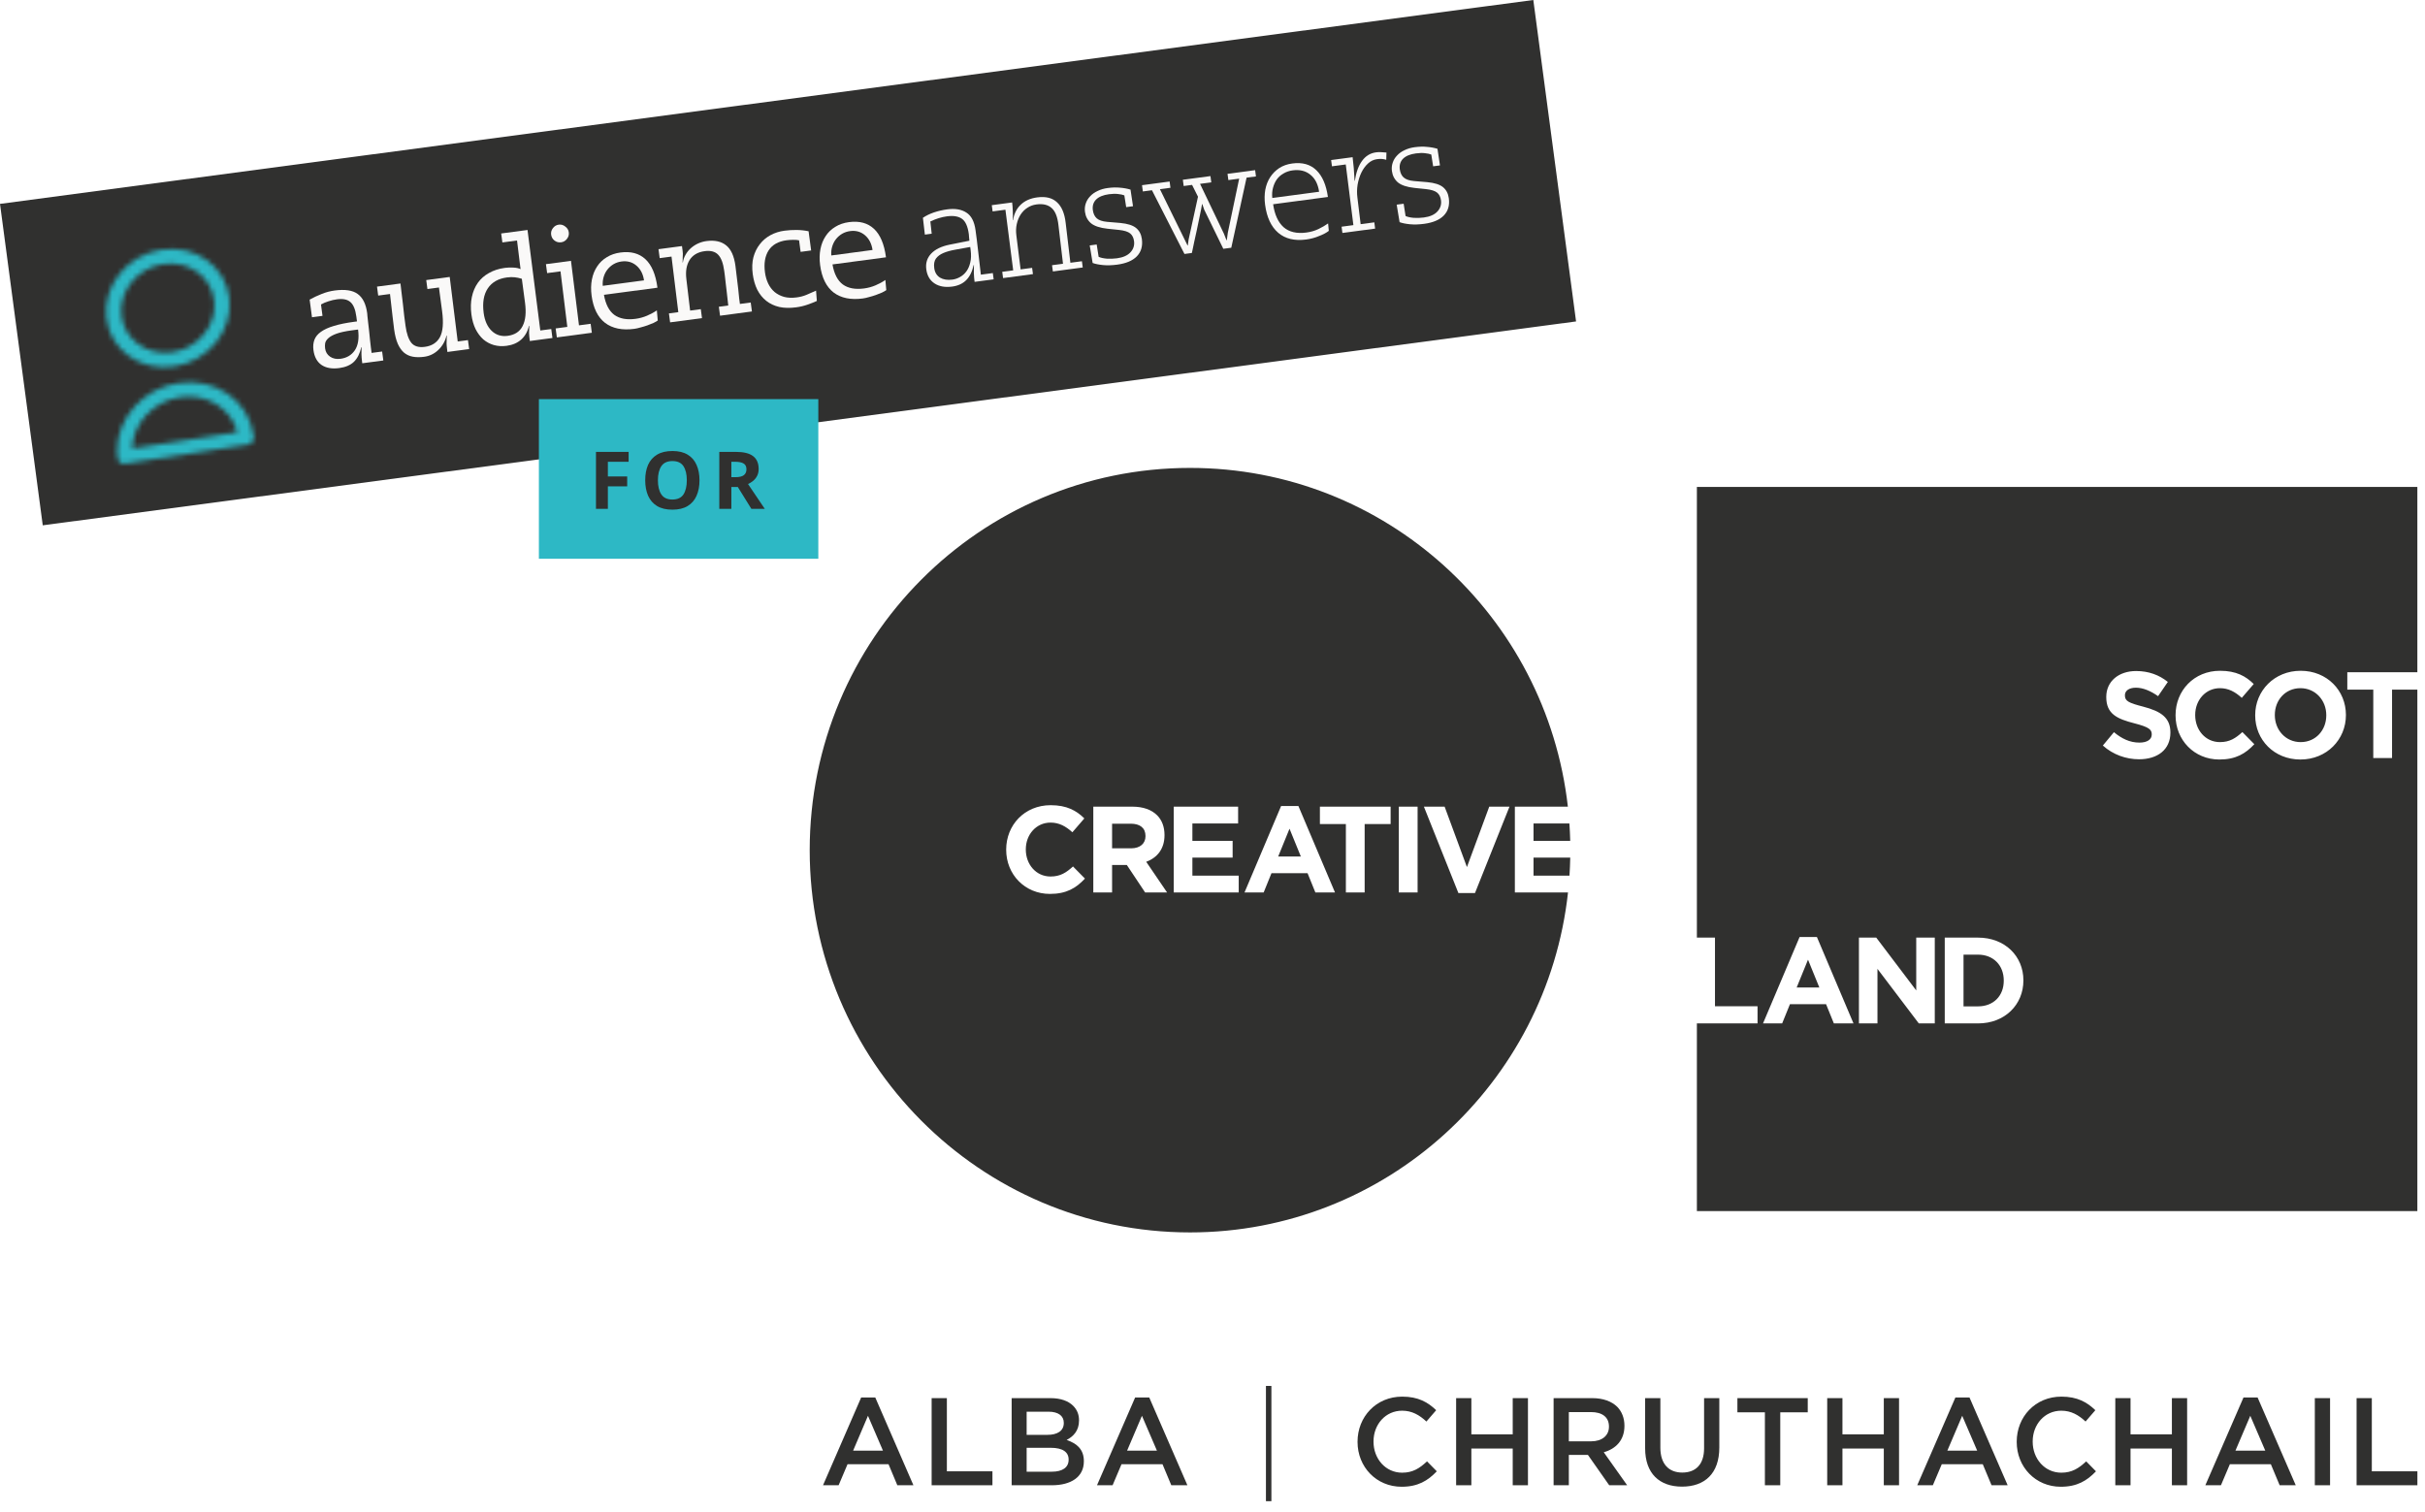
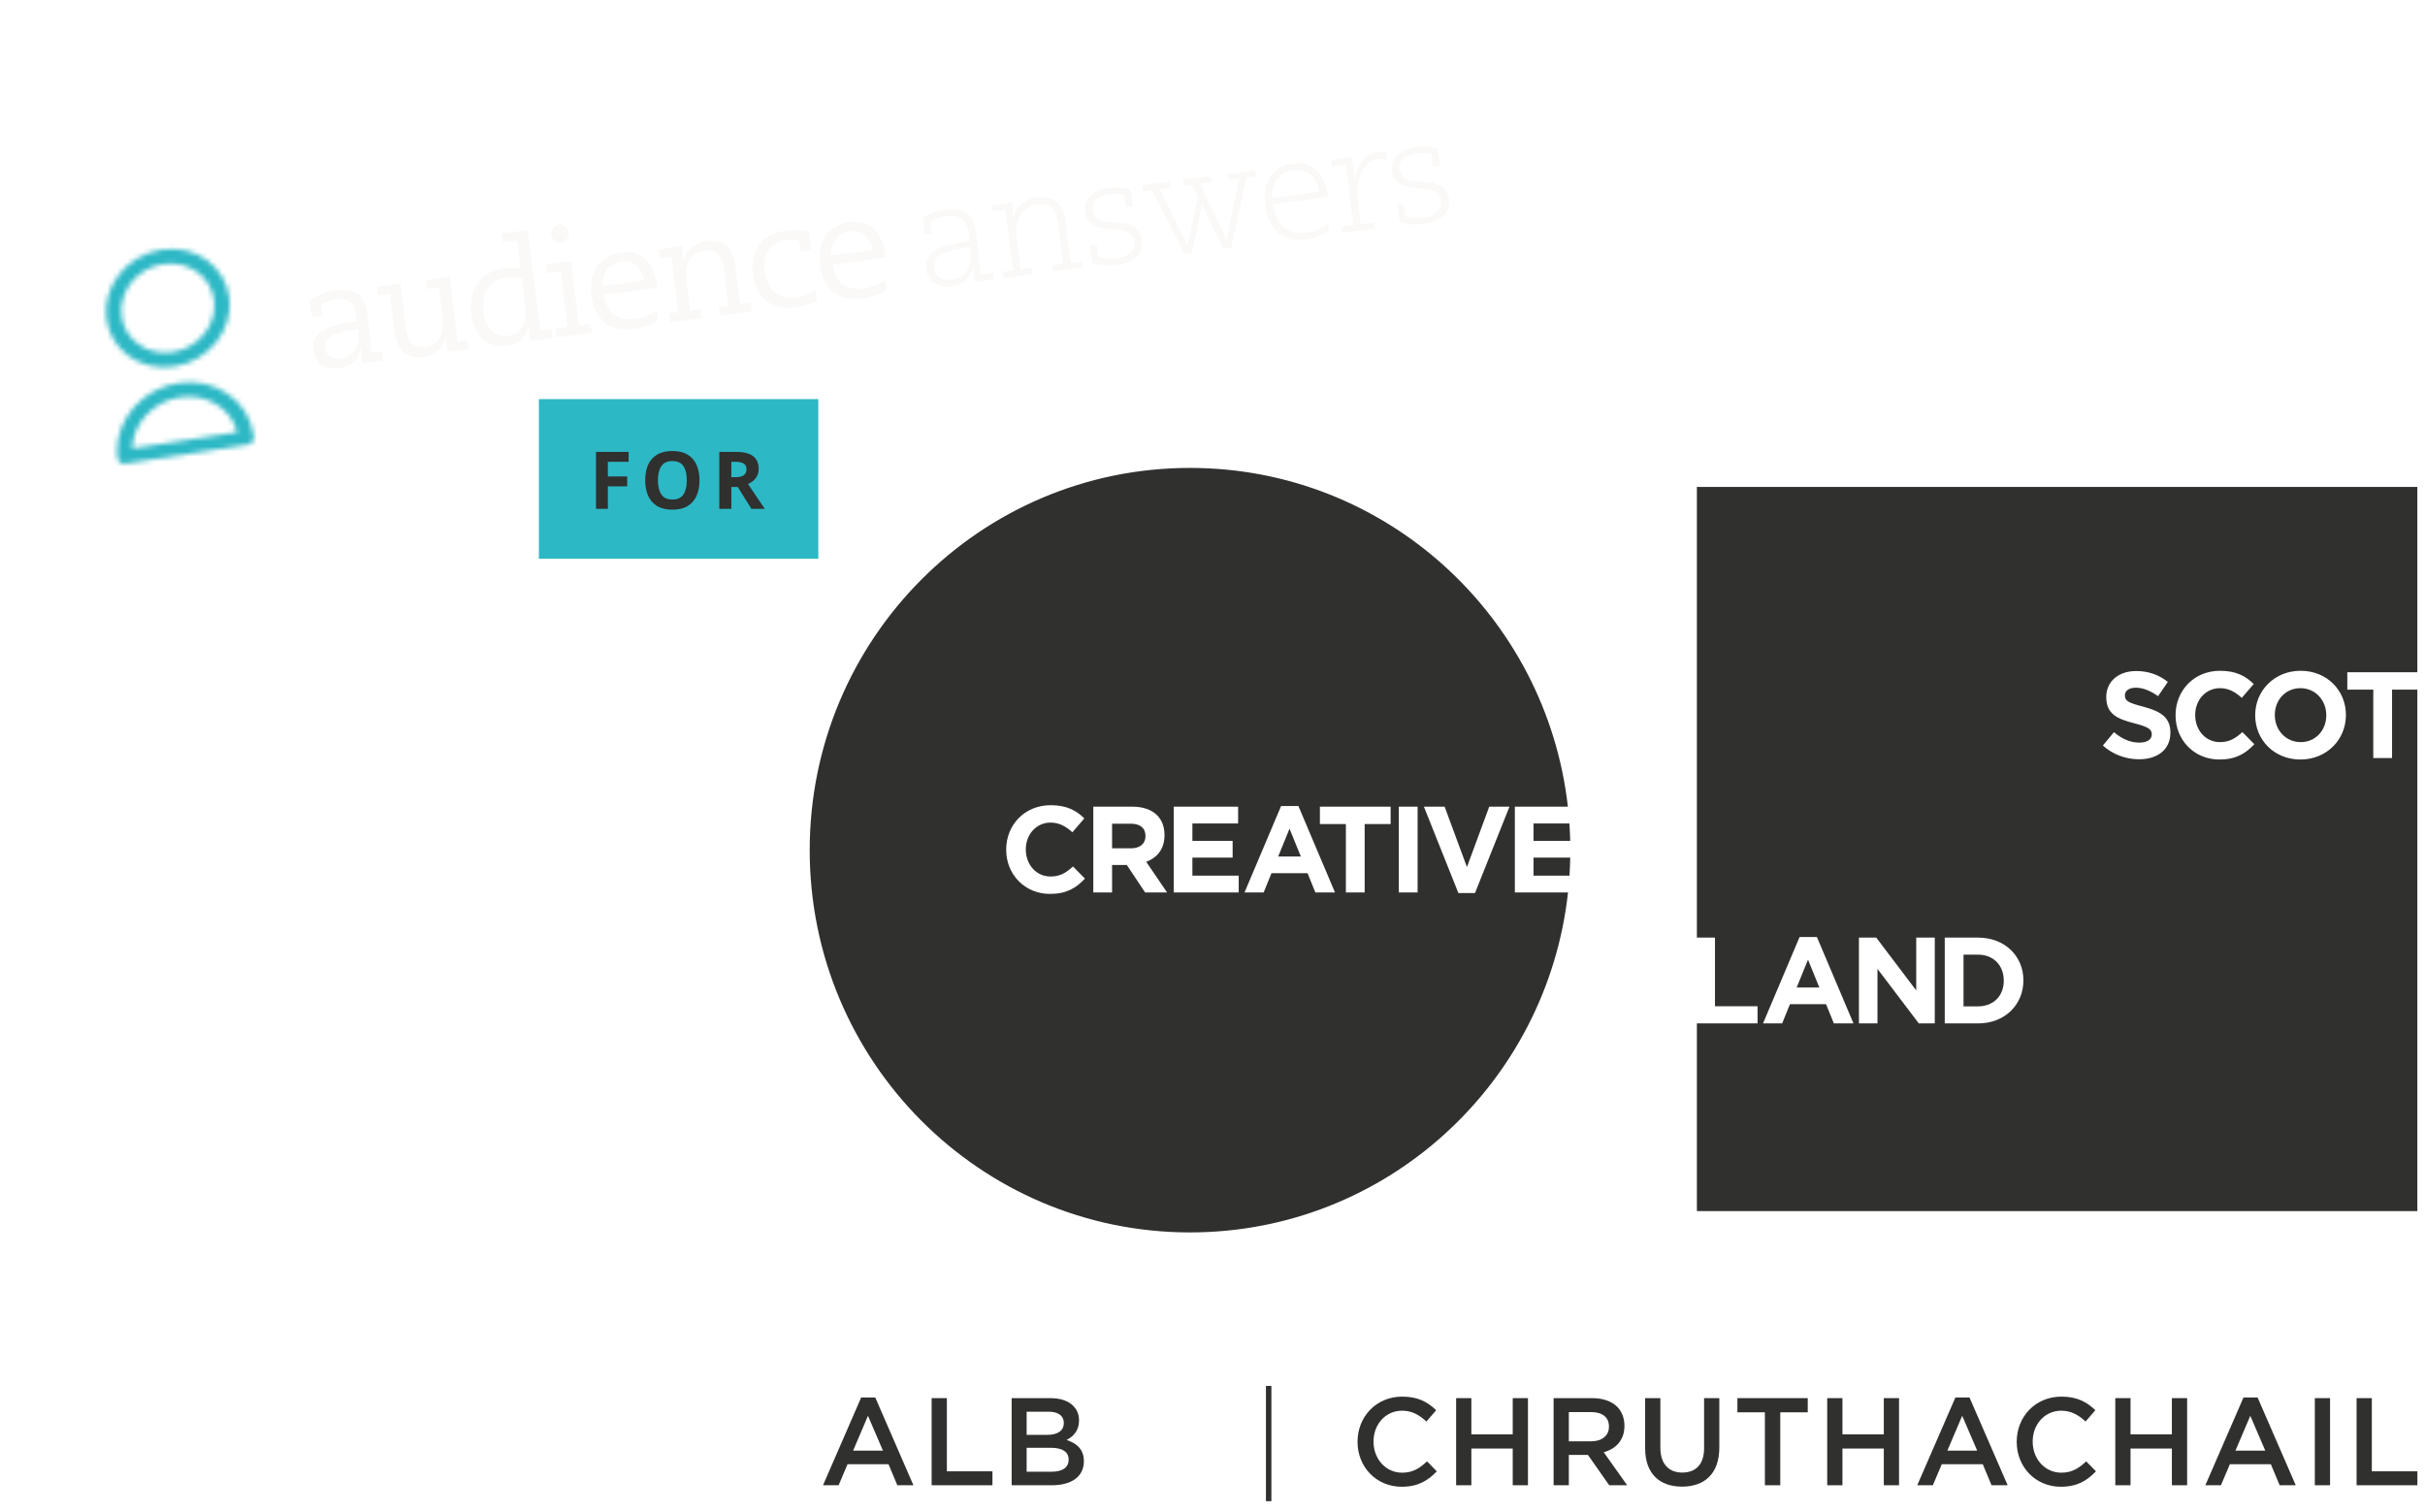
<svg xmlns="http://www.w3.org/2000/svg" width="486" height="303" viewBox="0 0 486 303" fill="none">
  <path d="M307.336 175.518H314.542C314.619 174.322 314.672 173.118 314.696 171.906H307.336V175.518ZM461.035 137.94C458.004 137.94 455.903 140.349 455.903 143.296V143.345C455.903 146.294 458.054 148.75 461.085 148.75C464.114 148.75 466.216 146.342 466.216 143.394V143.345C466.216 140.398 464.066 137.94 461.035 137.94ZM307.336 168.542H314.691C314.662 167.372 314.605 166.209 314.525 165.053H307.336V168.542ZM470.151 143.296C470.151 138.409 466.362 134.454 461.085 134.454C455.805 134.454 451.968 138.458 451.968 143.345V143.394C451.968 148.283 455.756 152.239 461.035 152.239C466.313 152.239 470.151 148.234 470.151 143.345V143.296ZM451.796 149.168L449.401 146.736C448.057 147.963 446.859 148.75 444.905 148.75C441.971 148.75 439.943 146.294 439.943 143.345V143.296C439.943 140.349 442.021 137.94 444.905 137.94C446.615 137.94 447.958 138.679 449.279 139.881L451.673 137.106C450.085 135.534 448.155 134.454 444.929 134.454C439.676 134.454 436.009 138.458 436.009 143.345V143.394C436.009 148.332 439.748 152.239 444.782 152.239C448.081 152.239 450.035 151.06 451.796 149.168ZM434.975 146.809C434.975 143.813 433.02 142.559 429.551 141.651C426.594 140.889 425.86 140.521 425.86 139.391V139.342C425.86 138.506 426.617 137.843 428.058 137.843C429.501 137.843 430.993 138.482 432.506 139.538L434.462 136.688C432.727 135.288 430.601 134.503 428.109 134.503C424.614 134.503 422.121 136.567 422.121 139.687V139.734C422.121 143.149 424.346 144.106 427.79 144.991C430.649 145.729 431.236 146.221 431.236 147.177V147.227C431.236 148.234 430.308 148.848 428.768 148.848C426.813 148.848 425.201 148.039 423.66 146.76L421.436 149.438C423.49 151.281 426.105 152.19 428.695 152.19C432.384 152.19 434.975 150.274 434.975 146.857V146.809ZM405.514 196.486C405.514 191.647 401.8 187.938 396.423 187.938H389.752V205.135H396.423C401.8 205.135 405.514 201.375 405.514 196.536V196.486ZM387.753 187.938H384.038V198.525L376.024 187.938H372.553V205.133H376.268V194.202L384.551 205.133H387.753V187.938ZM371.463 205.133L364.13 187.814H360.661L353.331 205.133H357.167L358.73 201.277H365.964L367.529 205.133H371.463ZM484.467 138.236V242.748H340.076V205.133H352.233V201.695H343.704V187.938H340.076V97.597H484.467V134.747H470.429V138.236H475.634V151.943H479.397V138.236H484.467ZM256.163 171.686H260.708L258.435 166.109L256.163 171.686ZM302.52 161.688H298.463L293.992 173.798L289.52 161.688H285.366L292.281 179.006H295.605L302.52 161.688ZM280.34 178.884H284.104V161.688H280.34V178.884ZM278.698 161.688H264.525V165.175H269.731V178.884H273.493V165.175H278.698V161.688ZM267.55 178.884L260.218 161.565H256.748L249.417 178.884H253.255L254.819 175.027H262.052L263.616 178.884H267.55ZM248.255 175.518H238.97V171.906H247.034V168.542H238.97V165.053H248.134V161.688H235.231V178.884H248.255V175.518ZM233.896 178.884L229.718 172.742C231.892 171.932 233.382 170.188 233.382 167.41V167.363C233.382 165.741 232.869 164.39 231.916 163.432C230.792 162.303 229.106 161.688 226.932 161.688H219.112V178.884H222.875V173.381H225.832L229.496 178.884H233.896ZM217.436 176.107L215.042 173.675C213.699 174.905 212.5 175.69 210.545 175.69C207.613 175.69 205.585 173.234 205.585 170.286V170.236C205.585 167.289 207.662 164.882 210.545 164.882C212.256 164.882 213.6 165.618 214.919 166.822L217.315 164.045C215.726 162.474 213.795 161.394 210.57 161.394C205.317 161.394 201.651 165.396 201.651 170.286V170.334C201.651 175.273 205.389 179.179 210.424 179.179C213.722 179.179 215.677 177.999 217.436 176.107ZM314.249 178.884C310.053 217.211 277.74 247.029 238.495 247.029C196.401 247.029 162.275 212.726 162.275 170.41C162.275 128.094 196.401 93.79 238.495 93.79C277.656 93.79 309.911 123.48 314.22 161.688H303.597V178.884H314.249ZM360.074 197.937H364.62L362.347 192.359L360.074 197.937ZM226.614 165.104H222.875V170.039H226.687C228.519 170.039 229.571 169.057 229.571 167.608V167.559C229.571 165.938 228.447 165.104 226.614 165.104ZM401.579 196.536V196.584C401.579 199.63 399.502 201.718 396.423 201.718H393.515V191.352H396.423C399.502 191.352 401.579 193.49 401.579 196.536Z" fill="#30302F" />
  <path d="M176.956 290.773L173.953 283.787L170.975 290.773H176.956ZM172.588 280.12H175.417L183.062 297.708H179.835L178.073 293.492H169.858L168.071 297.708H164.943L172.588 280.12Z" fill="#30302F" />
  <path d="M186.711 280.245H189.764V294.914H198.897V297.709H186.711V280.245Z" fill="#30302F" />
  <path d="M210.815 294.99C212.899 294.99 214.166 294.166 214.166 292.595V292.545C214.166 291.073 212.999 290.199 210.592 290.199H205.752V294.99H210.815ZM209.921 287.605C211.882 287.605 213.197 286.832 213.197 285.234V285.184C213.197 283.813 212.105 282.964 210.145 282.964H205.752V287.605H209.921ZM202.748 280.245H210.542C212.527 280.245 214.091 280.793 215.083 281.791C215.852 282.565 216.25 283.513 216.25 284.685V284.735C216.25 286.832 215.058 287.954 213.768 288.628C215.804 289.325 217.219 290.499 217.219 292.869V292.918C217.219 296.037 214.661 297.709 210.79 297.709H202.748V280.245Z" fill="#30302F" />
-   <path d="M231.863 290.773L228.86 283.787L225.882 290.773H231.863ZM227.495 280.12H230.325L237.969 297.708H234.743L232.98 293.492H224.765L222.978 297.708H219.852L227.495 280.12Z" fill="#30302F" />
  <path d="M253.711 300.902H254.803V277.799H253.711V300.902Z" fill="#30302F" />
  <path d="M272.068 289.027V288.977C272.068 284.012 275.766 279.944 281.029 279.944C284.23 279.944 286.165 281.067 287.828 282.664L285.868 284.934C284.478 283.638 282.989 282.764 281.003 282.764C277.678 282.764 275.27 285.509 275.27 288.926V288.977C275.27 292.395 277.678 295.189 281.003 295.189C283.138 295.189 284.503 294.316 285.992 292.918L287.952 294.914C286.141 296.812 284.155 298.008 280.904 298.008C275.841 298.008 272.068 294.041 272.068 289.027Z" fill="#30302F" />
  <path d="M291.826 280.245H294.879V287.505H303.168V280.245H306.221V297.709H303.168V290.348H294.879V297.709H291.826V280.245Z" fill="#30302F" />
  <path d="M318.882 288.902C321.066 288.902 322.456 287.754 322.456 285.983V285.933C322.456 284.062 321.115 283.04 318.857 283.04H314.414V288.902H318.882ZM311.361 280.245H319.104C321.288 280.245 323.002 280.893 324.118 281.991C325.037 282.939 325.558 284.237 325.558 285.758V285.809C325.558 288.678 323.846 290.399 321.413 291.098L326.103 297.709H322.505L318.236 291.622H314.414V297.709H311.361V280.245Z" fill="#30302F" />
  <path d="M329.705 290.299V280.245H332.758V290.174C332.758 293.418 334.421 295.164 337.151 295.164C339.856 295.164 341.52 293.517 341.52 290.299V280.245H344.572V290.149C344.572 295.364 341.643 297.984 337.101 297.984C332.584 297.984 329.705 295.364 329.705 290.299Z" fill="#30302F" />
  <path d="M353.707 283.089H348.197V280.245H362.295V283.089H356.786V297.709H353.707V283.089Z" fill="#30302F" />
  <path d="M366.195 280.245H369.249V287.505H377.538V280.245H380.591V297.709H377.538V290.348H369.249V297.709H366.195V280.245Z" fill="#30302F" />
  <path d="M396.253 290.773L393.25 283.787L390.272 290.773H396.253ZM391.885 280.12H394.714L402.358 297.708H399.131L397.37 293.492H389.155L387.368 297.708H384.24L391.885 280.12Z" fill="#30302F" />
  <path d="M404.174 289.027V288.977C404.174 284.012 407.872 279.944 413.134 279.944C416.336 279.944 418.271 281.067 419.934 282.664L417.973 284.934C416.583 283.638 415.094 282.764 413.109 282.764C409.783 282.764 407.376 285.509 407.376 288.926V288.977C407.376 292.395 409.783 295.189 413.109 295.189C415.243 295.189 416.608 294.316 418.097 292.918L420.058 294.914C418.247 296.812 416.261 298.008 413.009 298.008C407.946 298.008 404.174 294.041 404.174 289.027Z" fill="#30302F" />
  <path d="M423.932 280.245H426.985V287.505H435.274V280.245H438.327V297.709H435.274V290.348H426.985V297.709H423.932V280.245Z" fill="#30302F" />
  <path d="M453.99 290.773L450.987 283.787L448.009 290.773H453.99ZM449.622 280.12H452.452L460.096 297.708H456.87L455.106 293.492H446.892L445.105 297.708H441.979L449.622 280.12Z" fill="#30302F" />
  <path d="M463.92 297.709H466.973V280.245H463.92V297.709Z" fill="#30302F" />
  <path d="M472.289 280.245H475.342V294.914H484.475V297.709H472.289V280.245Z" fill="#30302F" />
-   <rect y="40.863" width="310" height="65" transform="rotate(-7.575 0 40.863)" fill="#30302F" />
  <path d="M65.154 69.831C65.25 70.553 65.585 71.109 66.159 71.497C66.733 71.885 67.428 72.024 68.246 71.916C69.5 71.749 70.459 71.176 71.122 70.198C71.783 69.201 71.996 67.819 71.761 66.051L70.534 66.214C69.223 66.388 68.189 66.613 67.432 66.887C66.694 67.16 66.145 67.465 65.784 67.803C65.439 68.12 65.232 68.457 65.163 68.814C65.112 69.15 65.108 69.489 65.154 69.831ZM67.093 58.227C69.146 57.954 70.676 58.186 71.683 58.922C72.71 59.656 73.345 60.945 73.591 62.789C73.593 62.808 73.608 62.99 73.634 63.335C73.68 63.677 73.727 64.106 73.776 64.622C73.844 65.135 73.911 65.707 73.975 66.337C74.037 66.947 74.098 67.549 74.157 68.141C74.233 68.711 74.293 69.235 74.337 69.713C74.4 70.188 74.446 70.53 74.474 70.739L76.584 70.459L76.823 72.255L72.602 72.816L72.568 72.56C72.487 71.951 72.444 71.406 72.438 70.923C72.429 70.421 72.437 69.975 72.463 69.585L72.406 69.592C72.128 70.848 71.638 71.822 70.937 72.515C70.234 73.189 69.245 73.611 67.971 73.78C66.527 73.972 65.347 73.762 64.434 73.148C63.539 72.532 63.001 71.539 62.819 70.171C62.718 69.41 62.782 68.725 63.01 68.114C63.238 67.503 63.671 66.972 64.307 66.519C64.96 66.046 65.826 65.65 66.906 65.332C68.002 64.993 69.358 64.716 70.974 64.501L71.545 64.425L71.412 63.427C71.225 62.02 70.826 61.058 70.215 60.539C69.624 60.018 68.729 59.837 67.531 59.997C66.961 60.072 66.389 60.207 65.815 60.399C65.257 60.57 64.763 60.781 64.332 61.032L64.635 63.313L62.525 63.593L62.055 60.057C62.829 59.626 63.63 59.248 64.458 58.925C65.302 58.581 66.18 58.348 67.093 58.227Z" fill="#FAF9F8" />
  <path d="M80.261 56.824C80.315 57.223 80.381 57.795 80.46 58.539C80.559 59.28 80.654 60.07 80.747 60.909C80.836 61.729 80.925 62.539 81.012 63.34C81.116 64.12 81.203 64.776 81.274 65.308C81.476 66.829 81.858 67.958 82.421 68.696C82.999 69.412 83.907 69.688 85.142 69.524C86.549 69.337 87.556 68.69 88.164 67.584C88.769 66.459 88.915 64.727 88.605 62.389L87.971 57.627L85.662 57.934L85.423 56.138L90.128 55.512L91.731 68.444L93.784 68.171L94.023 69.968L89.661 70.548C89.602 70.111 89.559 69.71 89.53 69.347C89.498 68.964 89.491 68.694 89.509 68.537L89.542 67.255L89.485 67.263C89.211 68.402 88.662 69.365 87.838 70.152C87.03 70.917 86.085 71.372 85.001 71.516C84.165 71.627 83.409 71.621 82.735 71.498C82.061 71.375 81.474 71.105 80.973 70.688C80.47 70.251 80.053 69.659 79.721 68.91C79.387 68.142 79.141 67.168 78.985 65.99C78.919 65.495 78.819 64.667 78.683 63.505C78.546 62.324 78.372 60.799 78.162 58.931L75.795 59.246L75.557 57.45L80.261 56.824Z" fill="#FAF9F8" />
  <path d="M96.933 62.732C97.141 64.291 97.677 65.487 98.542 66.32C99.408 67.153 100.477 67.484 101.751 67.315C103.176 67.126 104.173 66.471 104.74 65.351C105.323 64.209 105.484 62.659 105.224 60.701L104.583 55.882C104.059 55.72 103.581 55.619 103.15 55.579C102.717 55.521 102.196 55.532 101.588 55.613C99.858 55.843 98.581 56.574 97.758 57.805C96.935 59.037 96.66 60.679 96.933 62.732ZM105.72 46.097L108.283 66.243L110.478 65.951L110.717 67.748L106.183 68.351C106.105 67.761 106.054 67.236 106.032 66.775C106.028 66.311 106.042 65.835 106.074 65.347L106.009 65.298C105.754 66.434 105.238 67.354 104.461 68.058C103.701 68.739 102.721 69.159 101.524 69.319C100.611 69.44 99.763 69.388 98.978 69.164C98.194 68.939 97.486 68.559 96.854 68.024C96.238 67.468 95.72 66.773 95.299 65.939C94.898 65.102 94.624 64.132 94.477 63.03C94.308 61.756 94.337 60.592 94.564 59.536C94.789 58.461 95.186 57.519 95.755 56.708C96.324 55.897 97.069 55.237 97.987 54.728C98.904 54.2 99.97 53.855 101.187 53.693C101.738 53.62 102.316 53.601 102.921 53.637C103.525 53.672 103.993 53.775 104.325 53.943L103.62 48.204L100.683 48.595L100.444 46.798L105.72 46.097Z" fill="#FAF9F8" />
  <path d="M114.432 52.28L116.035 65.213L118.374 64.902L118.612 66.698L111.598 67.631L111.359 65.834L113.697 65.523L112.332 54.387L109.652 54.744L109.413 52.947L114.432 52.28ZM111.988 45.031C112.463 44.968 112.896 45.094 113.286 45.41C113.693 45.704 113.928 46.089 113.991 46.564C114.057 47.058 113.932 47.5 113.616 47.891C113.319 48.278 112.933 48.504 112.458 48.567C111.964 48.633 111.523 48.517 111.135 48.22C110.747 47.924 110.521 47.528 110.455 47.034C110.392 46.559 110.508 46.127 110.805 45.74C111.099 45.333 111.494 45.097 111.988 45.031Z" fill="#FAF9F8" />
  <path d="M129.069 56.196C128.881 54.924 128.372 53.938 127.544 53.235C126.715 52.533 125.721 52.259 124.561 52.413C123.991 52.489 123.463 52.665 122.978 52.943C122.511 53.218 122.104 53.572 121.755 54.005C121.423 54.417 121.169 54.905 120.992 55.47C120.816 56.035 120.752 56.644 120.8 57.295L129.069 56.196ZM124.351 50.613C126.423 50.337 128.088 50.783 129.346 51.951C130.604 53.118 131.406 55.004 131.753 57.609L131.76 57.666L121.038 59.092C121.367 60.983 122.058 62.322 123.111 63.111C124.18 63.878 125.599 64.144 127.367 63.909C128.165 63.803 128.931 63.594 129.663 63.284C130.396 62.974 131.054 62.616 131.639 62.209L131.822 64.245C131.628 64.387 131.341 64.551 130.959 64.737C130.594 64.902 130.19 65.062 129.746 65.218C129.303 65.373 128.847 65.511 128.379 65.631C127.914 65.771 127.492 65.865 127.111 65.916C124.697 66.237 122.748 65.838 121.265 64.72C119.797 63.581 118.897 61.756 118.563 59.247C118.409 58.087 118.43 57.01 118.627 56.017C118.824 55.023 119.173 54.155 119.674 53.411C120.172 52.648 120.815 52.031 121.604 51.559C122.39 51.067 123.305 50.752 124.351 50.613Z" fill="#FAF9F8" />
  <path d="M141.593 48.32C143.247 48.1 144.562 48.389 145.539 49.188C146.513 49.968 147.131 51.337 147.391 53.295C147.5 54.112 147.599 54.931 147.688 55.751C147.795 56.549 147.884 57.292 147.956 57.979C148.028 58.666 148.09 59.277 148.141 59.811C148.21 60.325 148.259 60.695 148.289 60.923L150.456 60.635L150.695 62.432L144.308 63.281L144.069 61.485L145.951 61.234C145.834 60.205 145.735 59.319 145.655 58.575C145.573 57.812 145.497 57.164 145.426 56.632C145.372 56.078 145.321 55.621 145.273 55.26C145.225 54.898 145.183 54.585 145.147 54.319C144.943 52.779 144.537 51.691 143.93 51.056C143.323 50.421 142.421 50.183 141.223 50.342C139.855 50.524 138.85 51.113 138.208 52.107C137.585 53.099 137.367 54.367 137.553 55.909L138.309 62.251L140.448 61.966L140.686 63.763L134.299 64.612L134.06 62.816L135.942 62.565L134.577 51.429L132.211 51.744L131.972 49.948L136.677 49.322C136.73 49.721 136.772 50.035 136.802 50.263C136.83 50.472 136.847 50.673 136.853 50.865C136.859 51.058 136.85 51.282 136.826 51.536C136.821 51.789 136.811 52.148 136.795 52.614L136.852 52.607C136.934 52.054 137.116 51.537 137.4 51.054C137.682 50.552 138.031 50.119 138.446 49.754C138.879 49.368 139.359 49.052 139.888 48.808C140.435 48.561 141.004 48.398 141.593 48.32Z" fill="#FAF9F8" />
  <path d="M157.219 46.242C158.017 46.136 158.823 46.087 159.637 46.095C160.451 46.102 161.255 46.189 162.051 46.354L162.563 50.203L160.453 50.484L160.146 48.174C159.845 48.098 159.444 48.065 158.942 48.073C158.46 48.079 158.028 48.108 157.648 48.158C155.975 48.381 154.77 49.063 154.032 50.206C153.313 51.347 153.071 52.801 153.306 54.569C153.417 55.405 153.634 56.16 153.955 56.833C154.277 57.506 154.7 58.069 155.224 58.521C155.768 58.971 156.412 59.302 157.155 59.512C157.897 59.704 158.733 59.738 159.665 59.614C160.387 59.518 161.05 59.343 161.655 59.088C162.26 58.834 162.89 58.556 163.547 58.256L163.706 60.324C163.177 60.569 162.552 60.816 161.831 61.067C161.129 61.315 160.369 61.494 159.552 61.602C158.297 61.769 157.172 61.745 156.176 61.529C155.177 61.294 154.31 60.887 153.576 60.308C152.841 59.728 152.239 58.986 151.771 58.081C151.321 57.173 151.017 56.121 150.857 54.923C150.693 53.688 150.738 52.569 150.992 51.568C151.264 50.565 151.691 49.695 152.27 48.961C152.847 48.207 153.559 47.599 154.407 47.138C155.255 46.677 156.192 46.379 157.219 46.242Z" fill="#FAF9F8" />
  <path d="M174.87 50.105C174.682 48.834 174.173 47.847 173.345 47.145C172.516 46.442 171.522 46.168 170.362 46.322C169.792 46.398 169.264 46.575 168.779 46.852C168.312 47.127 167.905 47.481 167.556 47.914C167.224 48.326 166.97 48.815 166.793 49.38C166.617 49.945 166.553 50.553 166.601 51.205L174.87 50.105ZM170.152 44.522C172.224 44.247 173.889 44.693 175.147 45.86C176.405 47.028 177.207 48.914 177.554 51.518L177.561 51.575L166.84 53.001C167.168 54.892 167.859 56.232 168.912 57.02C169.981 57.787 171.4 58.053 173.168 57.818C173.966 57.712 174.732 57.504 175.465 57.194C176.197 56.883 176.856 56.525 177.44 56.118L177.624 58.154C177.43 58.296 177.142 58.46 176.76 58.647C176.395 58.811 175.991 58.971 175.547 59.127C175.104 59.283 174.648 59.421 174.181 59.541C173.715 59.68 173.293 59.775 172.913 59.826C170.498 60.147 168.549 59.748 167.066 58.63C165.599 57.49 164.698 55.665 164.365 53.156C164.21 51.996 164.232 50.92 164.428 49.926C164.625 48.933 164.974 48.064 165.475 47.321C165.973 46.558 166.617 45.94 167.405 45.468C168.191 44.977 169.107 44.661 170.152 44.522Z" fill="#FAF9F8" />
  <path d="M187.233 53.743C187.347 54.598 187.732 55.234 188.387 55.65C189.058 56.044 189.888 56.175 190.877 56.044C191.409 55.973 191.918 55.799 192.403 55.522C192.908 55.242 193.332 54.866 193.675 54.395C194.035 53.902 194.295 53.307 194.453 52.608C194.629 51.889 194.653 51.053 194.527 50.103L194.447 49.504C193.368 49.686 192.367 49.868 191.443 50.049C190.517 50.211 189.724 50.432 189.065 50.713C188.406 50.994 187.905 51.37 187.561 51.842C187.236 52.31 187.127 52.944 187.233 53.743ZM189.846 41.962C191.423 41.752 192.7 41.969 193.676 42.613C194.668 43.236 195.28 44.421 195.513 46.17C195.588 46.741 195.669 47.349 195.755 47.995C195.841 48.642 195.923 49.327 196 50.052L196.578 55.054L198.973 54.735L199.14 55.99L195.319 56.498C195.243 55.928 195.193 55.334 195.169 54.719C195.162 54.081 195.169 53.548 195.189 53.12L195.132 53.127C194.843 54.443 194.339 55.458 193.622 56.172C192.92 56.865 191.99 57.289 190.831 57.443C189.405 57.633 188.226 57.422 187.293 56.811C186.361 56.2 185.81 55.257 185.64 53.983C185.476 52.748 185.801 51.699 186.615 50.836C187.429 49.973 188.664 49.373 190.322 49.037L194.28 48.249C194.259 47.943 194.235 47.694 194.21 47.504C194.204 47.312 194.188 47.12 194.163 46.93C193.958 45.39 193.503 44.367 192.797 43.862C192.091 43.356 191.083 43.19 189.771 43.364C189.22 43.438 188.675 43.559 188.136 43.727C187.597 43.895 187.037 44.115 186.454 44.386L186.723 46.846L185.354 47.028L184.963 43.656C185.602 43.222 186.338 42.863 187.171 42.578C188.022 42.291 188.914 42.086 189.846 41.962Z" fill="#FAF9F8" />
  <path d="M207.873 39.564C209.584 39.337 210.905 39.664 211.835 40.547C212.781 41.407 213.36 42.781 213.572 44.668L214.52 52.668L216.83 52.361L216.997 53.615L211.008 54.412L210.842 53.157L213.037 52.865L212.124 45.122C211.944 43.482 211.493 42.343 210.77 41.704C210.044 41.046 209.025 40.804 207.713 40.979C207.029 41.07 206.42 41.296 205.888 41.657C205.353 41.998 204.901 42.455 204.532 43.027C204.18 43.577 203.925 44.21 203.769 44.927C203.613 45.645 203.589 46.412 203.698 47.229L204.54 53.995L206.85 53.688L207.016 54.942L201.028 55.739L200.861 54.484L203.057 54.192L201.499 42.037L198.932 42.378L198.766 41.124L202.843 40.581C202.909 41.076 202.951 41.612 202.97 42.19C203.005 42.746 203.004 43.394 202.967 44.134L203.024 44.127C203.238 42.822 203.758 41.785 204.584 41.017C205.408 40.231 206.505 39.746 207.873 39.564Z" fill="#FAF9F8" />
  <path d="M222.001 37.686C222.913 37.564 223.733 37.542 224.459 37.62C225.201 37.676 225.905 37.805 226.57 38.007L227.071 41.335L225.702 41.517L225.331 39.158C225.004 39.028 224.586 38.938 224.076 38.89C223.583 38.82 222.976 38.833 222.253 38.929C221.094 39.083 220.232 39.44 219.668 39.998C219.122 40.554 218.907 41.26 219.02 42.116C219.114 42.819 219.37 43.365 219.79 43.755C220.228 44.141 220.917 44.378 221.858 44.466L224.528 44.691C225.978 44.828 227.029 45.162 227.68 45.694C228.331 46.227 228.72 46.968 228.846 47.919C229.036 49.345 228.696 50.502 227.828 51.391C226.976 52.259 225.666 52.811 223.898 53.046C222.853 53.185 221.909 53.214 221.066 53.132C220.223 53.051 219.527 52.911 218.979 52.713L218.395 49.193L219.792 49.007L220.179 51.48C220.57 51.66 221.109 51.782 221.794 51.846C222.496 51.888 223.18 51.864 223.845 51.776C225.062 51.614 225.966 51.213 226.558 50.574C227.15 49.934 227.39 49.186 227.276 48.331C227.185 47.646 226.923 47.13 226.489 46.781C226.056 46.433 225.319 46.202 224.279 46.089L221.954 45.846C220.442 45.68 219.339 45.314 218.645 44.748C217.967 44.161 217.566 43.402 217.443 42.471C217.364 41.881 217.416 41.323 217.597 40.796C217.776 40.25 218.07 39.766 218.478 39.344C218.883 38.903 219.387 38.546 219.989 38.272C220.589 37.98 221.259 37.784 222.001 37.686Z" fill="#FAF9F8" />
  <path d="M234.406 36.384L234.573 37.639L232.463 37.92L237.996 49.198L238.053 49.19L238.215 48.008L240.092 39.43L238.907 37.063L237.225 37.286L237.058 36.032L242.59 35.296L242.757 36.551L240.504 36.85L245.285 46.836L245.809 48.159L245.866 48.151L246.072 46.644L248.346 35.807L246.178 36.096L246.012 34.841L251.544 34.105L251.71 35.36L249.828 35.61L246.763 49.657L245.166 49.869L241.337 42.021L240.957 40.911L240.9 40.918C240.879 41.056 240.819 41.403 240.719 41.958C240.616 42.494 240.487 43.121 240.33 43.838C240.174 44.555 240.015 45.321 239.852 46.136C239.687 46.932 239.524 47.669 239.363 48.349C239.221 49.025 239.103 49.592 239.009 50.05C238.913 50.488 238.864 50.707 238.864 50.707L237.382 50.905L230.866 38.132L229.041 38.375L228.874 37.12L234.406 36.384Z" fill="#FAF9F8" />
  <path d="M264.366 38.436C264.142 36.899 263.555 35.758 262.605 35.014C261.671 34.248 260.491 33.96 259.066 34.15C258.381 34.241 257.77 34.448 257.233 34.771C256.693 35.075 256.243 35.473 255.883 35.966C255.542 36.456 255.288 37.022 255.122 37.663C254.953 38.285 254.907 38.959 254.984 39.684L264.366 38.436ZM258.998 32.766C261.013 32.498 262.621 32.952 263.822 34.127C265.02 35.283 265.789 37.067 266.129 39.479L255.151 40.939C255.446 43.008 256.143 44.541 257.242 45.536C258.359 46.509 259.886 46.867 261.825 46.609C262.7 46.493 263.501 46.261 264.228 45.913C264.956 45.564 265.602 45.188 266.168 44.784L266.308 46.275C266.081 46.459 265.796 46.642 265.452 46.824C265.109 47.005 264.734 47.171 264.328 47.321C263.944 47.488 263.528 47.631 263.079 47.748C262.631 47.866 262.197 47.953 261.779 48.008C259.46 48.317 257.591 47.869 256.174 46.664C254.754 45.441 253.875 43.565 253.539 41.037C253.4 39.991 253.413 38.993 253.576 38.043C253.759 37.09 254.083 36.254 254.549 35.534C255.03 34.793 255.636 34.18 256.365 33.697C257.112 33.21 257.99 32.9 258.998 32.766Z" fill="#FAF9F8" />
  <path d="M275.768 30.536C276.148 30.485 276.465 30.472 276.72 30.496C276.991 30.499 277.372 30.526 277.862 30.577L277.824 32.033C277.521 31.938 277.223 31.88 276.931 31.861C276.657 31.84 276.339 31.853 275.978 31.901C275.294 31.992 274.685 32.286 274.151 32.782C273.617 33.279 273.176 33.889 272.827 34.612C272.479 35.336 272.228 36.143 272.076 37.034C271.94 37.903 271.93 38.775 272.046 39.65L272.691 44.932L275.428 44.568L275.595 45.823L269.037 46.695L268.87 45.441L271.236 45.126L269.707 32.967L266.941 33.335L266.774 32.08L271.08 31.508C271.168 32.173 271.245 32.898 271.311 33.682C271.376 34.467 271.432 35.32 271.477 36.243L271.534 36.235C271.776 34.559 272.256 33.228 272.977 32.242C273.697 31.256 274.627 30.688 275.768 30.536Z" fill="#FAF9F8" />
  <path d="M283.518 29.505C284.43 29.384 285.249 29.362 285.975 29.44C286.718 29.496 287.422 29.625 288.087 29.826L288.588 33.155L287.219 33.337L286.847 30.978C286.521 30.847 286.102 30.758 285.593 30.709C285.1 30.64 284.492 30.653 283.77 30.749C282.61 30.903 281.748 31.259 281.184 31.818C280.639 32.374 280.423 33.08 280.537 33.935C280.631 34.639 280.887 35.185 281.307 35.574C281.745 35.961 282.434 36.198 283.374 36.286L286.045 36.511C287.495 36.647 288.545 36.982 289.197 37.514C289.848 38.047 290.237 38.788 290.363 39.739C290.553 41.164 290.213 42.322 289.345 43.211C288.493 44.079 287.183 44.63 285.415 44.865C284.369 45.005 283.425 45.033 282.583 44.952C281.74 44.87 281.044 44.731 280.496 44.533L279.911 41.012L281.309 40.827L281.695 43.3C282.087 43.48 282.626 43.602 283.311 43.665C284.013 43.707 284.697 43.684 285.362 43.596C286.579 43.434 287.483 43.033 288.075 42.393C288.667 41.754 288.906 41.006 288.793 40.151C288.702 39.466 288.439 38.95 288.006 38.601C287.573 38.252 286.836 38.021 285.796 37.908L283.471 37.666C281.959 37.499 280.856 37.133 280.162 36.568C279.484 35.981 279.083 35.222 278.959 34.29C278.881 33.701 278.933 33.143 279.114 32.616C279.293 32.069 279.586 31.585 279.995 31.164C280.4 30.723 280.904 30.366 281.506 30.092C282.106 29.799 282.776 29.604 283.518 29.505Z" fill="#FAF9F8" />
  <mask id="mask0_363_13963" style="mask-type:alpha" maskUnits="userSpaceOnUse" x="21" y="49" width="26" height="25">
    <path d="M34.962 73.466C28.164 74.537 22.038 70.157 21.308 63.705C20.578 57.251 25.516 51.128 32.314 50.057C39.112 48.986 45.236 53.367 45.965 59.821C46.695 66.273 41.759 72.395 34.962 73.466ZM32.641 52.944C27.521 53.75 23.799 58.365 24.349 63.226C24.899 68.086 29.515 71.386 34.635 70.58C39.756 69.773 43.474 65.16 42.925 60.3C42.375 55.438 37.762 52.137 32.641 52.944Z" fill="white" />
  </mask>
  <g mask="url(#mask0_363_13963)">
    <path fill-rule="evenodd" clip-rule="evenodd" d="M16.031 83.822L55.708 77.838L51.243 39.703L11.566 45.686L16.031 83.822Z" fill="#2DB8C5" />
  </g>
  <mask id="mask1_363_13963" style="mask-type:alpha" maskUnits="userSpaceOnUse" x="23" y="76" width="28" height="17">
    <path d="M35.718 76.78C43.146 75.628 49.854 80.314 50.823 87.259L50.889 87.556C50.962 88.19 50.582 88.797 49.993 89.074L24.732 92.99C24.249 92.924 23.841 92.632 23.644 92.215L23.446 90.481C23.398 83.872 28.649 77.876 35.718 76.78ZM36.043 79.624C30.677 80.456 26.654 84.905 26.478 89.895L47.581 86.623C46.289 81.861 41.408 78.792 36.043 79.624Z" fill="white" />
  </mask>
  <g mask="url(#mask1_363_13963)">
    <path fill-rule="evenodd" clip-rule="evenodd" d="M17.043 101.634L59.47 95.264L56.06 66.244L13.633 72.614L17.043 101.634Z" fill="#2DB8C5" />
  </g>
  <g filter="url(#filter0_d_363_13963)">
    <rect width="56" height="32" transform="translate(108 79)" fill="#2DB8C5" />
    <path d="M121.824 101H119.44V89.576H125.984V91.56H121.824V94.504H125.696V96.488H121.824V101ZM140.189 95.272C140.189 96.456 139.992 97.491 139.597 98.376C139.213 99.251 138.621 99.933 137.821 100.424C137.021 100.915 135.997 101.16 134.749 101.16C133.512 101.16 132.488 100.915 131.677 100.424C130.877 99.933 130.28 99.245 129.885 98.36C129.501 97.475 129.309 96.44 129.309 95.256C129.309 94.072 129.501 93.043 129.885 92.168C130.28 91.293 130.877 90.616 131.677 90.136C132.488 89.645 133.517 89.4 134.765 89.4C136.003 89.4 137.021 89.645 137.821 90.136C138.621 90.616 139.213 91.299 139.597 92.184C139.992 93.059 140.189 94.088 140.189 95.272ZM131.853 95.272C131.853 96.467 132.083 97.411 132.541 98.104C133 98.787 133.736 99.128 134.749 99.128C135.784 99.128 136.525 98.787 136.973 98.104C137.421 97.411 137.645 96.467 137.645 95.272C137.645 94.067 137.421 93.123 136.973 92.44C136.525 91.757 135.789 91.416 134.765 91.416C133.741 91.416 133 91.757 132.541 92.44C132.083 93.123 131.853 94.067 131.853 95.272ZM147.484 89.576C149.041 89.576 150.188 89.859 150.924 90.424C151.67 90.989 152.044 91.848 152.044 93C152.044 93.523 151.942 93.981 151.74 94.376C151.548 94.76 151.286 95.091 150.956 95.368C150.636 95.635 150.289 95.853 149.916 96.024L153.276 101H150.588L147.868 96.616H146.572V101H144.156V89.576H147.484ZM147.308 91.56H146.572V94.648H147.356C148.156 94.648 148.726 94.515 149.068 94.248C149.42 93.981 149.596 93.587 149.596 93.064C149.596 92.52 149.409 92.136 149.036 91.912C148.673 91.677 148.097 91.56 147.308 91.56Z" fill="#30302F" />
  </g>
  <defs>
    <filter id="filter0_d_363_13963" x="103" y="75" width="66" height="42" filterUnits="userSpaceOnUse" color-interpolation-filters="sRGB">
      <feFlood flood-opacity="0" result="BackgroundImageFix" />
      <feColorMatrix in="SourceAlpha" type="matrix" values="0 0 0 0 0 0 0 0 0 0 0 0 0 0 0 0 0 0 127 0" result="hardAlpha" />
      <feOffset dy="1" />
      <feGaussianBlur stdDeviation="2.5" />
      <feComposite in2="hardAlpha" operator="out" />
      <feColorMatrix type="matrix" values="0 0 0 0 0 0 0 0 0 0 0 0 0 0 0 0 0 0 0.1 0" />
      <feBlend mode="normal" in2="BackgroundImageFix" result="effect1_dropShadow_363_13963" />
      <feBlend mode="normal" in="SourceGraphic" in2="effect1_dropShadow_363_13963" result="shape" />
    </filter>
  </defs>
</svg>